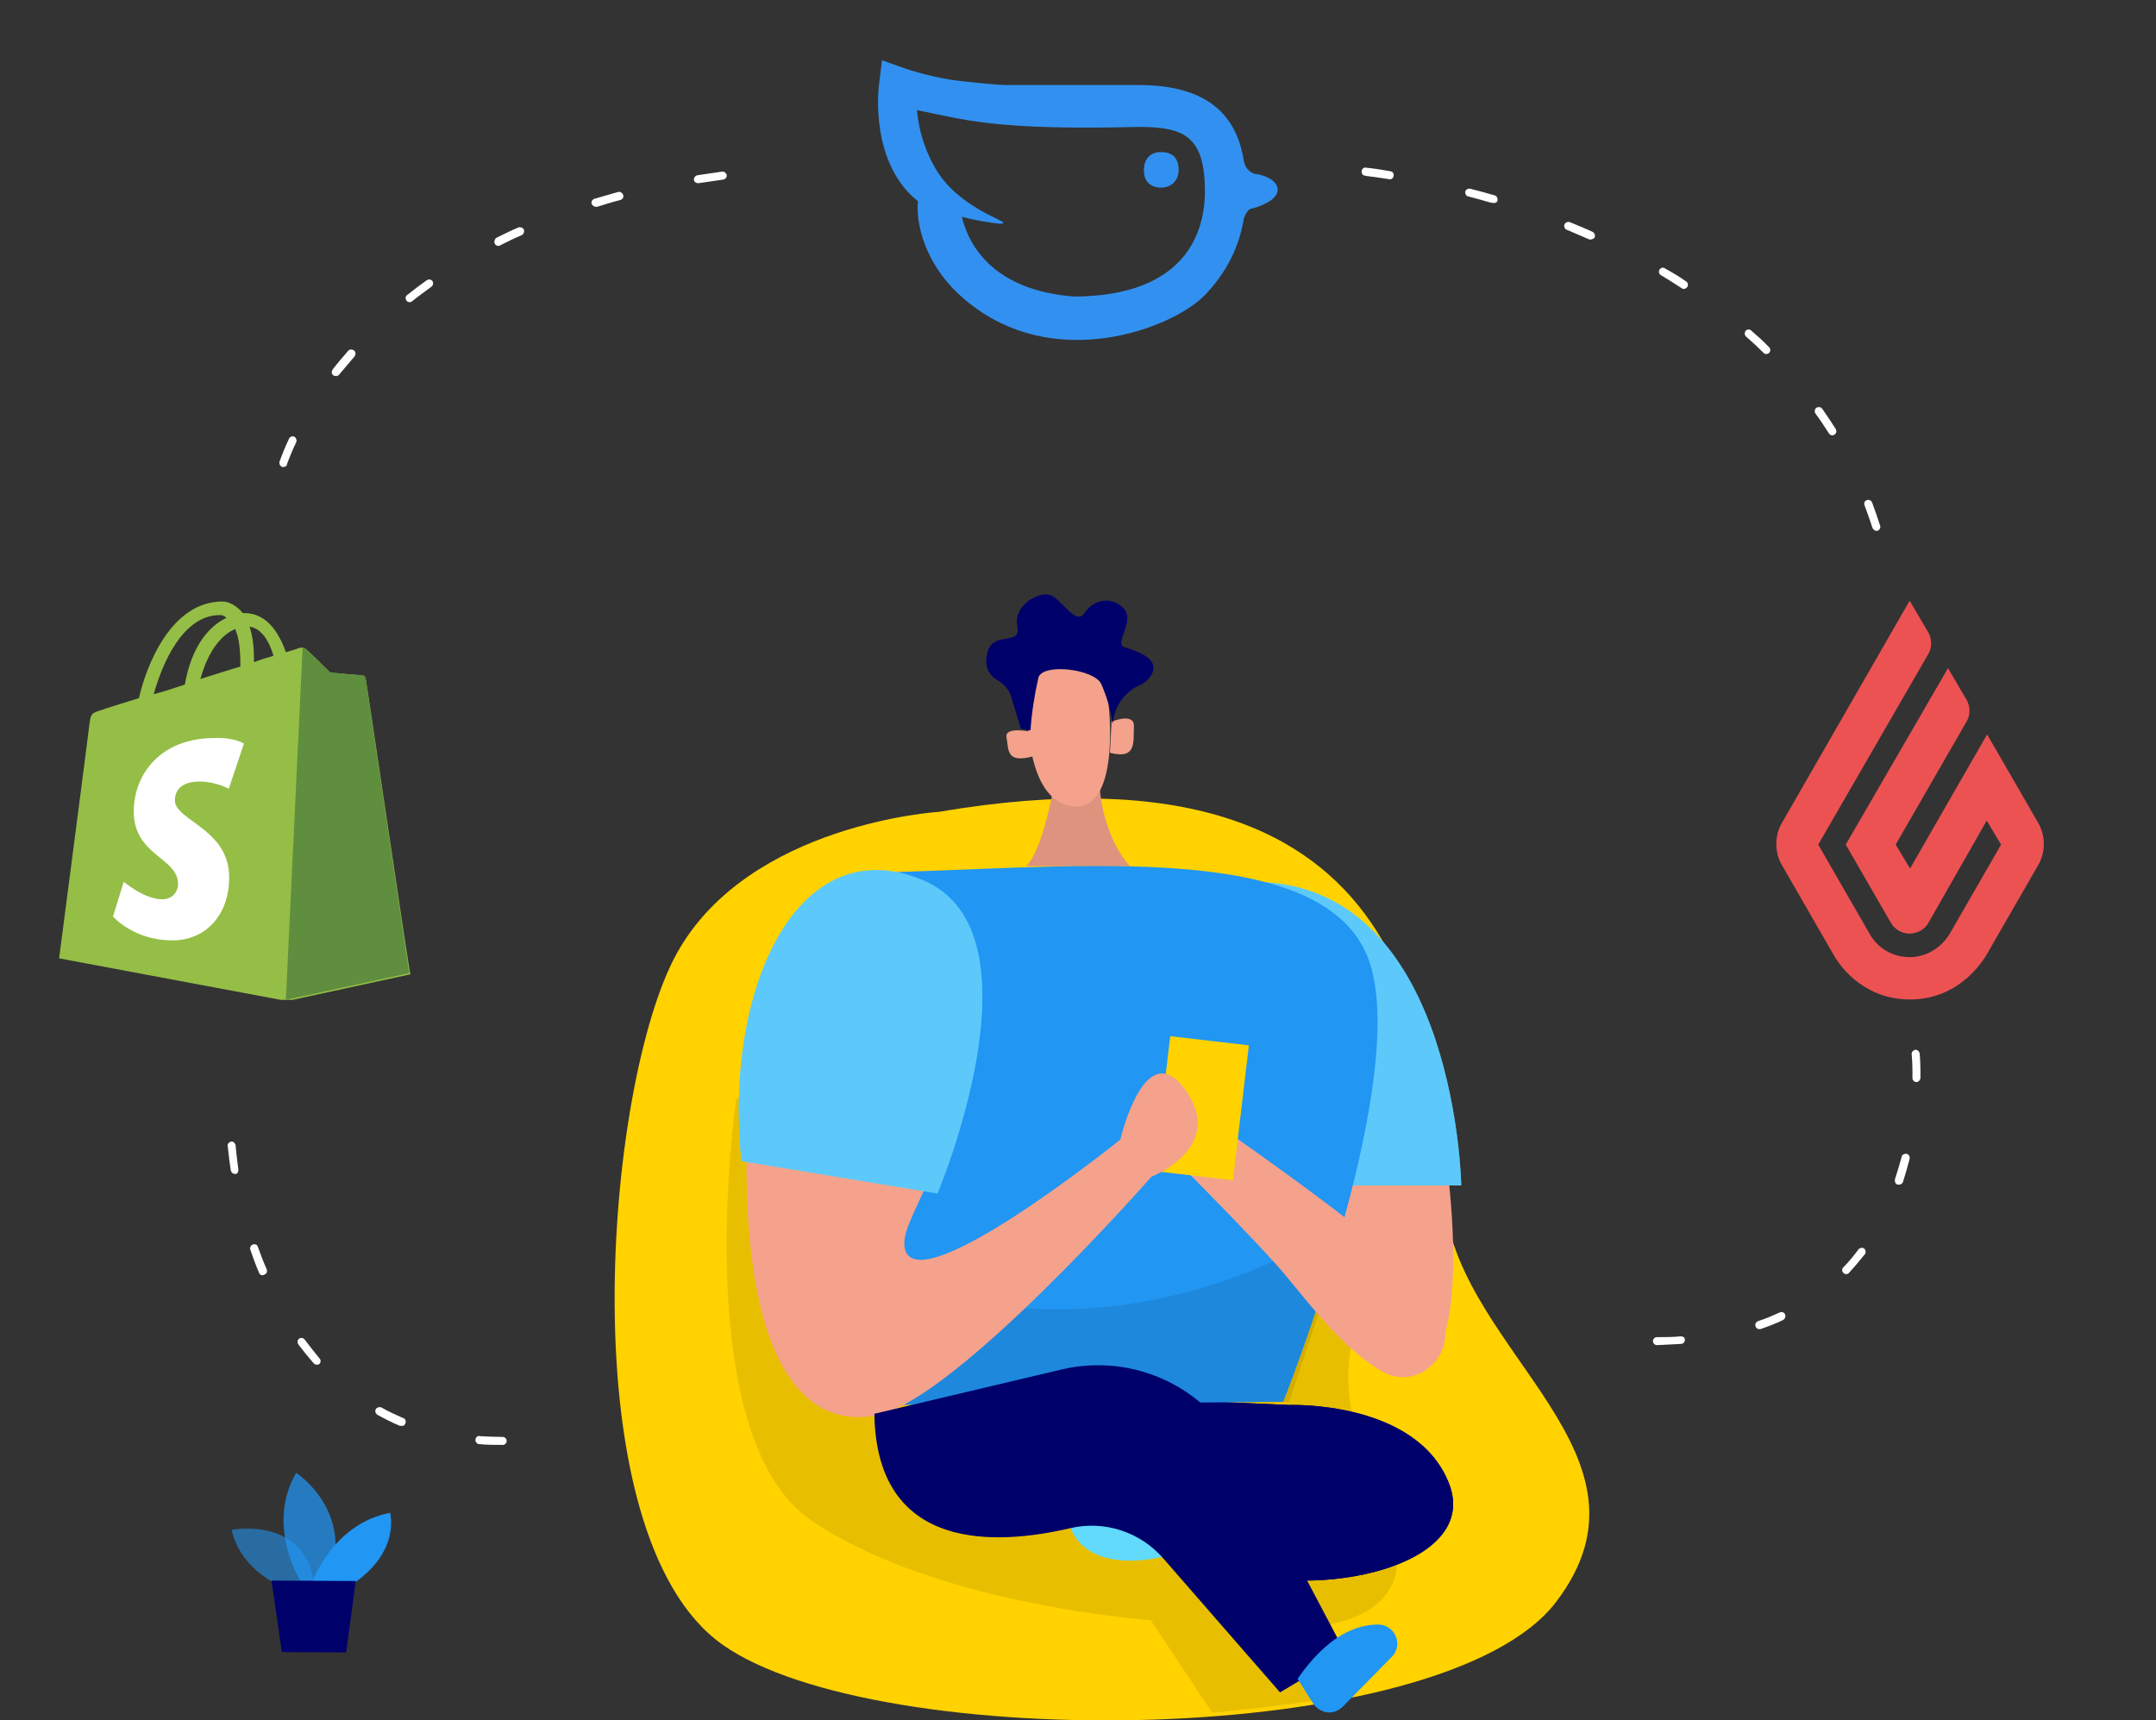
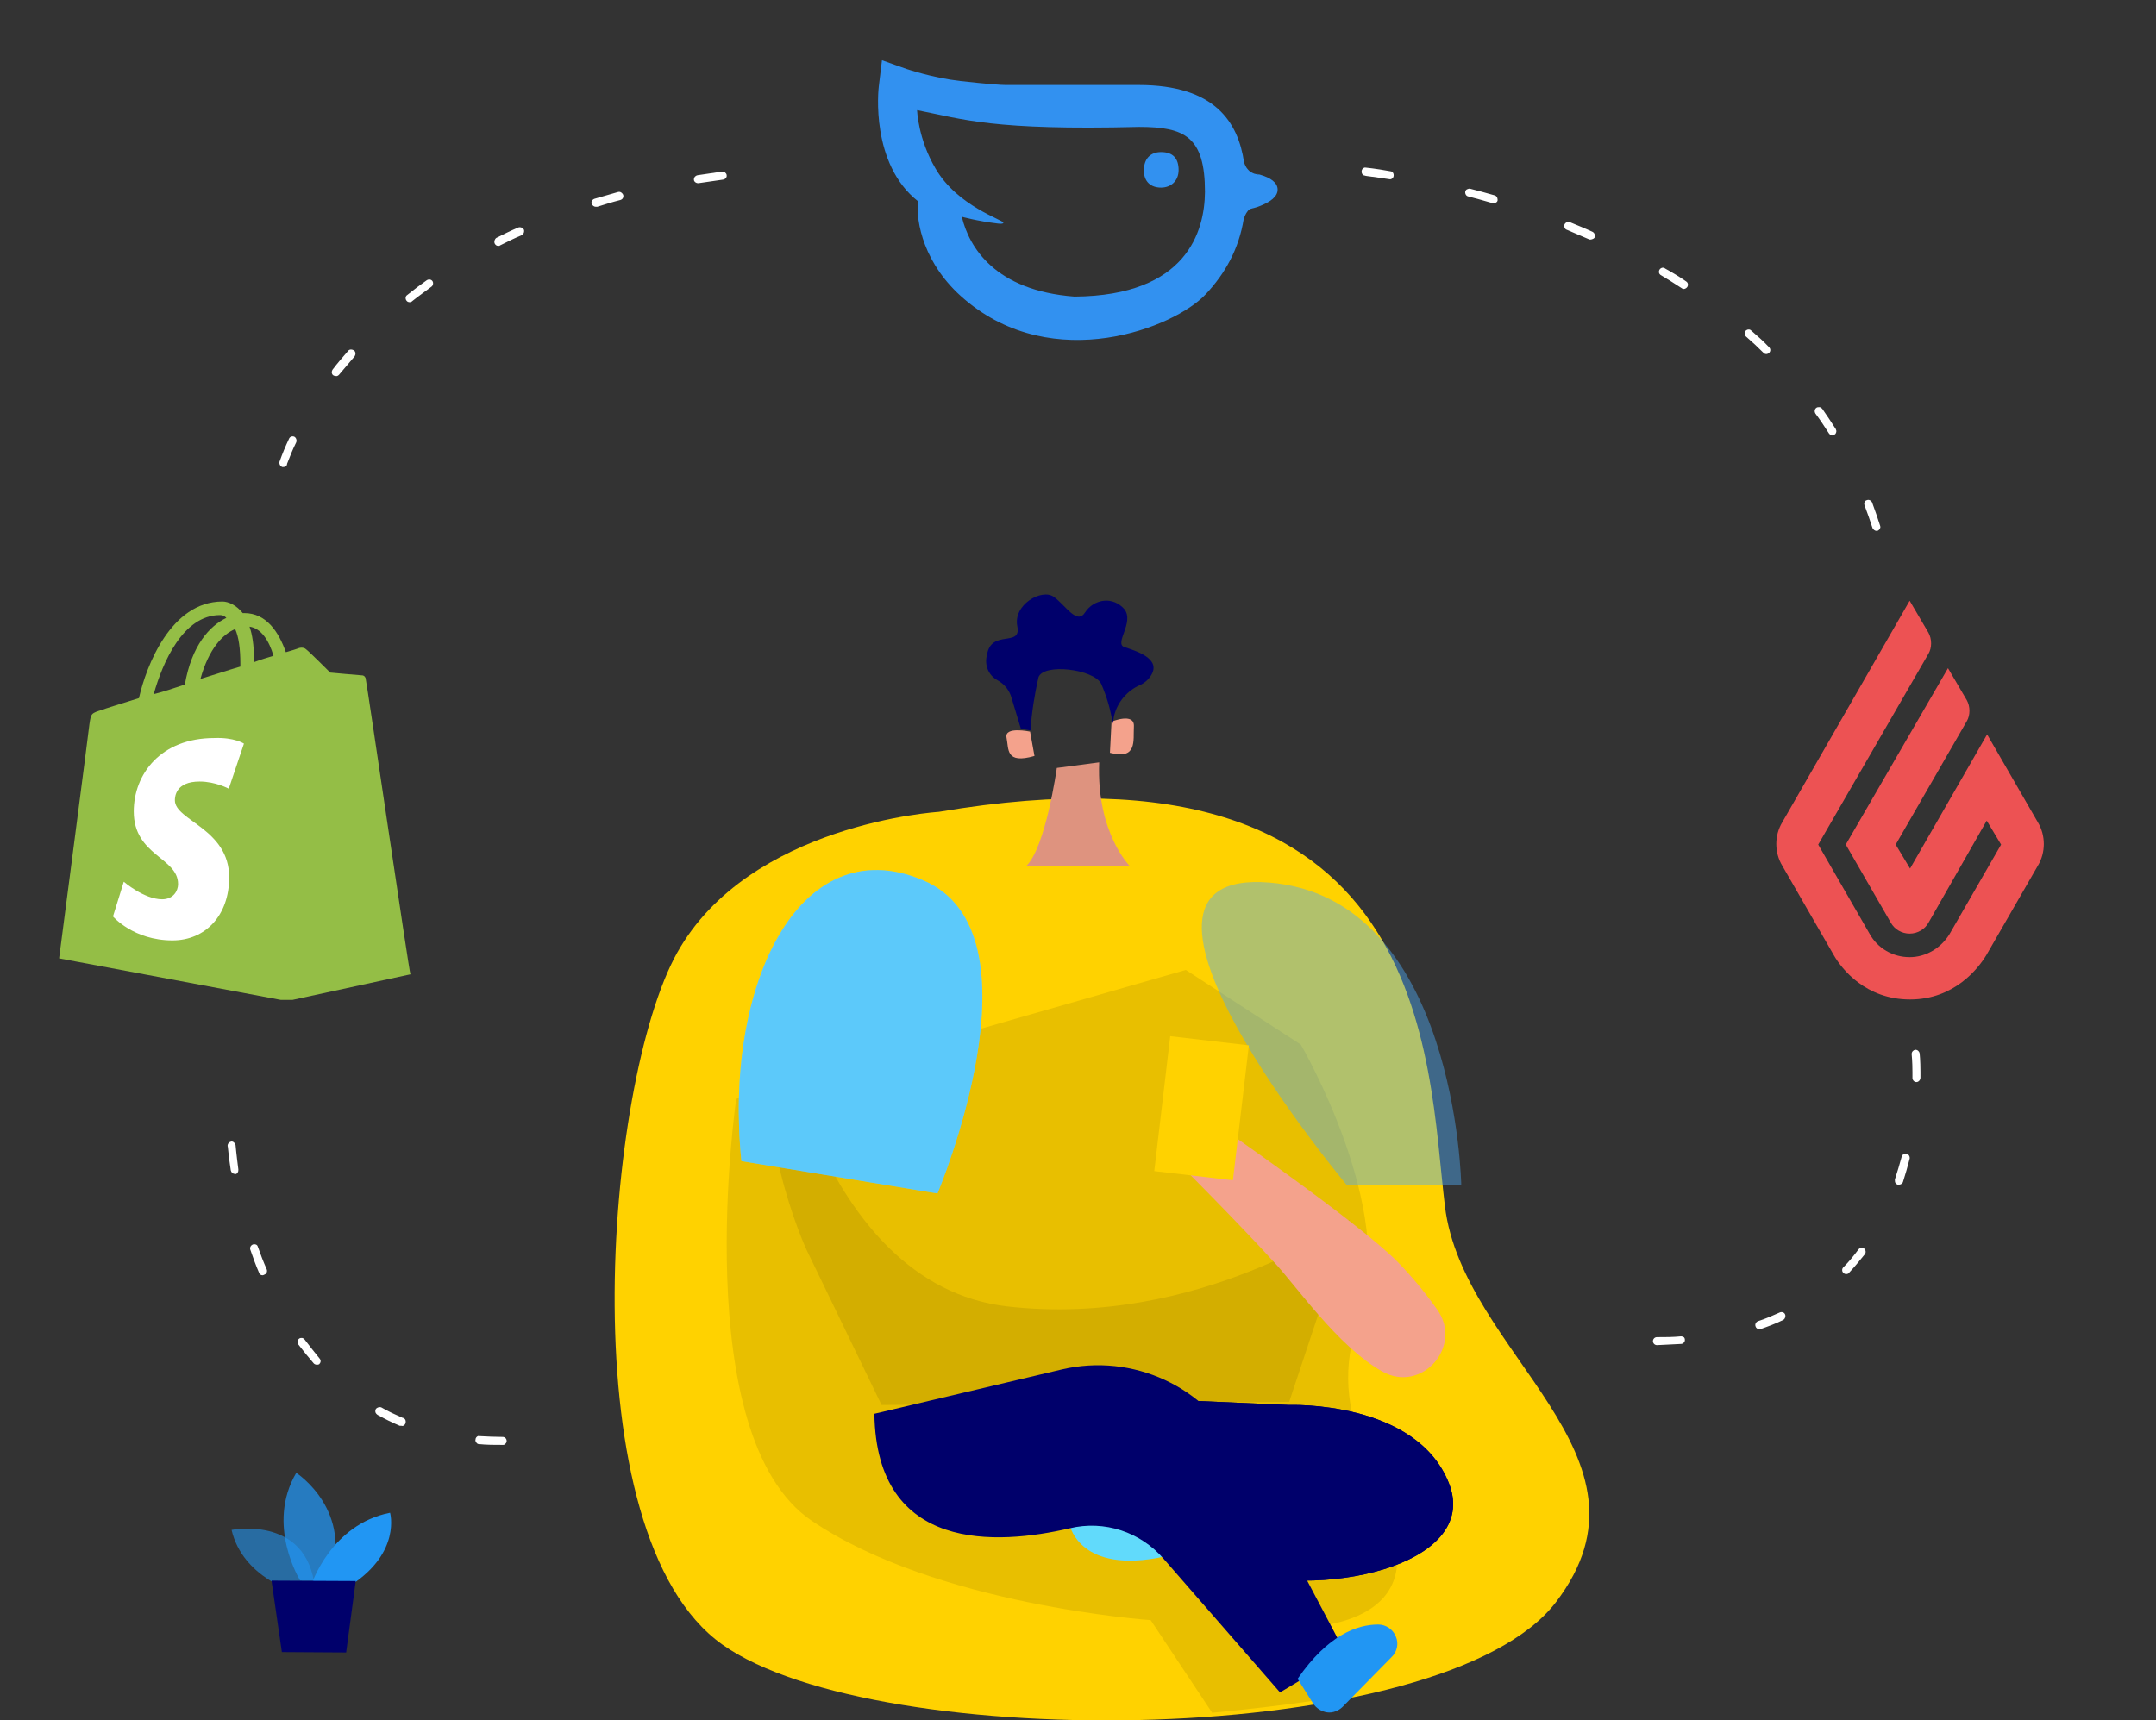
<svg xmlns="http://www.w3.org/2000/svg" enable-background="new 0 0 540 431" viewBox="0 0 540 431">
  <rect x="0" y="0" width="540" height="431" fill="#333333" stroke="none" />
  <clipPath id="a">
    <path d="m8.7 150.5h100v100h-100z" />
  </clipPath>
  <clipPath id="b">
    <path d="m8.7 150.5h100v100h-100z" />
  </clipPath>
  <clipPath id="c">
    <path d="m8.7 150.5h100v100h-100z" />
  </clipPath>
  <clipPath id="d">
    <path d="m8.7 150.5h100v100h-100z" />
  </clipPath>
  <clipPath id="e">
    <path d="m428.3 150.5h100v100h-100z" />
  </clipPath>
  <clipPath id="f">
    <path d="m428.3 150.5h100v100h-100z" />
  </clipPath>
  <clipPath id="g">
    <path d="m220 0h100v100h-100z" />
  </clipPath>
  <clipPath id="h">
    <path d="m220 0h100v100h-100z" />
  </clipPath>
  <path d="m235.1 203.4s-47.4 2.9-65.5 35.3-27.4 145.8 11.3 173.3 180.7 26.2 208.8-10.6-23.3-62.1-27.8-99.2-2.8-119.8-126.8-98.8z" fill="#ffd200" />
  <path d="m184.4 275.3s-12.3 84.5 18.9 105.7 84.9 24.9 84.9 24.9l15.4 23.2s24.9-2.3 35.8-4.9l-15.4-16.4s27.5.9 25.9-18.8-18.9-32.7-9.4-59.2c9.6-26.5-14.7-68.1-14.7-68.1l-28.8-18.7z" opacity=".09" />
  <path d="m268 382.3s2.6 12.2 23.5 7.7-8.6-20-8.6-20z" fill="#68e1fd" />
  <path d="m268 382.3s2.6 12.2 23.5 7.7-8.6-20-8.6-20z" fill="#2196f3" opacity=".09" />
  <path d="m322.9 352s31.8-1.2 40 19.6-33 29.6-56.3 21.3c-23.3-8.4-33.6-31.9-33.6-31.9l27-10z" fill="#00006b" />
  <path d="m322.9 352s31.8-1.2 40 19.6-33 29.6-56.3 21.3c-23.3-8.4-33.6-31.9-33.6-31.9l27-10z" fill="#00006b" />
-   <path d="m320.7 222s22.9 1.1 32.7 28.7 17 88 1.9 92.1-38.3-69.3-38.3-69.3z" fill="#f4a28c" />
  <g fill="#2196f3">
    <path d="m74 398.9s-13.2-3.6-16-15.6c0 0 20.4-4.1 21 16.7z" opacity=".58" />
    <path d="m75.2 396s-8.7-13.9-1-27c0 0 14.7 9.5 8.2 27z" opacity=".73" />
    <path d="m78 397s4.9-15.1 19.7-18c0 0 2.8 9.8-9.6 18z" />
  </g>
  <path d="m68 396 2.6 17.9 16.1.1 2.4-17.9z" fill="#00006b" />
  <path d="m264.7 192.4s-2.8 20-7.7 24.6h26s-8.4-8.3-7.7-26z" fill="#f4a28c" />
  <path d="m264.7 192.4s-2.8 20-7.7 24.6h26s-8.4-8.3-7.7-26z" opacity=".09" />
-   <path d="m257.4 177.3s-.9 23.2 11.2 24.7 9.1-25 9.1-25 .7-13-6.4-14.3-16.4-2.1-13.9 14.6z" fill="#f4a28c" />
+   <path d="m257.4 177.3z" fill="#f4a28c" />
  <path d="m258 183.3s-6.5-1.4-5.9 1.5-.3 6.7 7 4.6z" fill="#f4a28c" />
  <path d="m278.4 180.8s5.8-2.4 5.6 1.2.9 8.4-6 6.6z" fill="#f4a28c" />
-   <path d="m337.4 297h28.6s-1.2-72.2-48.2-75.9 19.6 75.9 19.6 75.9z" fill="#68e1fd" />
  <path d="m337.4 297h28.6s-1.2-72.2-48.2-75.9 19.6 75.9 19.6 75.9z" fill="#4dabf5" opacity=".44" />
-   <path d="m203.2 316.5c-6.8-14-10.6-29.2-11.2-44.8 0-1.2 0-2.4 0-3.6 0-21.6 6-48.8 34.7-49.7 47.9-1.5 108.2-7.5 116.8 24.2s-22.1 108.6-22.1 108.6l-101 .8z" fill="#2196f3" />
  <path d="m193.7 250s10.7 71.8 58.6 77.3 85.8-21.8 85.8-21.8l-15.2 45.7-102.1.8-18.8-38.9s-14.9-31.9-8.3-63.1z" opacity=".09" />
  <path d="m346.2 343.6c9.9 5.6 20.4-6.4 13.7-15.6-2.9-4.1-6.2-8.1-9.7-11.7-9.5-9.8-46.3-35.2-46.3-35.2l-8.9 10.1s15 15 24 24.9c5.5 5.8 16 21.2 27.2 27.5z" fill="#f4a28c" />
  <path d="m293.1 259.6 19.7 2.3-4 33.8-19.7-2.3z" fill="#ffd200" />
-   <path d="m244.1 245.2c1.4-24.4-32.7-33.5-45.4-12.5-5.8 9.5-10.2 22.5-11.2 40.5-3.8 65.7 12.6 85.5 32.4 81.3s68.5-59.7 68.5-59.7 18.7-7.2 8.6-21.6c-10.2-14.4-16.4 12.3-16.4 12.3s-53.5 43.1-54.1 26.2c-.3-7.9 15.2-23.7 17.6-66.5z" fill="#f4a28c" />
  <path d="m255.7 182.6-2.3-7.6c-.5-2-1.8-3.6-3.6-4.6-2.2-1.2-3.3-3.8-2.6-6.3 1-6.6 8.7-1.8 7.6-7.2s6.1-9.5 9.1-7.4 5.8 7.2 7.9 3.9c1-1.6 2.8-2.7 4.7-2.9s3.8.6 5.1 2.1c2.6 3.3-2.6 8.6 0 9.5s9.4 2.8 6.7 7.1c-.6 1-1.6 1.9-2.7 2.4-3.3 1.4-5.8 4.4-6.6 7.9l-.3 1.8c-.5-3.4-1.5-6.8-2.9-10-1.9-3.7-14.5-5.2-15.7-1.6-1 4.4-1.7 8.8-2 13.3z" fill="#00006b" />
  <path d="m185.7 290.9 49.1 8.1s27.6-65.4-3.7-78.5c-31.2-13.1-49.9 26.9-45.4 70.4z" fill="#68e1fd" />
  <path d="m185.7 290.9 49.1 8.1s27.6-65.4-3.7-78.5c-31.2-13.1-49.9 26.9-45.4 70.4z" fill="#4dabf5" opacity=".44" />
  <path d="m219 354.2 46.9-11.1c17.8-4.2 36.3 4.3 44.5 20.7l26.6 50.4-16.4 9.8-29.1-33.4c-5.8-6.8-14.9-9.8-23.6-7.7-18.1 4.2-48.4 6.2-48.9-28.7z" fill="#00006b" />
  <path d="m325 420.6 3.9 6.2c.8 1.2 2.1 2 3.5 2.2s2.9-.4 3.9-1.4l12.2-12.4c1.4-1.3 1.9-3.4 1.1-5.2-.7-1.8-2.5-3-4.4-3-5.3 0-12.6 2.6-20.2 13.6z" fill="#2196f3" />
  <g fill="#fff">
    <path d="m71 117h-.3c-.5-.2-.8-.7-.7-1.3.7-2 1.5-3.9 2.4-5.8.2-.5.8-.7 1.3-.5.2.1.4.3.5.6s.1.5 0 .8c-.9 1.8-1.6 3.6-2.3 5.4 0 .5-.4.8-.9.8zm13.1-22.8c-.4 0-.8-.2-.9-.5-.2-.3-.1-.8.1-1.1 1.2-1.6 2.6-3.2 3.9-4.7.2-.3.6-.4 1-.3s.7.3.8.7c.1.3 0 .7-.2 1-1.3 1.5-2.6 3.1-3.9 4.6-.2.2-.5.4-.8.3zm18.5-18.5c-.3 0-.6-.1-.8-.4-.3-.4-.3-1.1.2-1.4 1.6-1.3 3.2-2.5 4.9-3.7.5-.3 1.1-.2 1.4.2s.2 1.1-.2 1.4c-1.6 1.2-3.3 2.4-4.8 3.6-.2.2-.4.3-.7.3zm22.2-14.1c-.4 0-.7-.2-.9-.6-.2-.5 0-1.1.4-1.4 1.8-.9 3.6-1.8 5.5-2.6.2-.1.5-.1.8 0s.5.3.6.5.1.5 0 .8-.3.5-.5.6c-1.9.8-3.7 1.7-5.5 2.6 0 .1-.2.1-.4.1zm24.4-9.8c-.4 0-.8-.3-1-.7-.2-.5.1-1.1.7-1.3 2-.6 3.9-1.1 5.9-1.7.4-.1.7 0 1 .3s.4.6.3 1-.4.6-.7.7c-2 .5-3.9 1.1-5.8 1.7zm25.7-5.9c-.6 0-1.1-.4-1.1-.9 0-.6.4-1 .9-1.1 2-.3 4.1-.6 6.1-.9.3 0 .5 0 .8.2.2.2.4.4.4.7.1.5-.3 1-.9 1.1-2 .3-4.1.6-6.2.9z" />
    <path d="m470 133c-.4 0-.8-.3-1-.7-.6-1.9-1.3-3.8-2-5.7-.1-.3-.1-.5 0-.8s.3-.4.6-.5c.5-.2 1.1.1 1.3.6.7 1.9 1.4 3.9 2 5.8.1.3.1.5-.1.8-.1.2-.3.4-.6.5 0 0-.1 0-.2 0zm-11-23.9c-.3 0-.7-.2-.9-.5-1.1-1.7-2.2-3.4-3.4-5-.3-.5-.2-1.1.2-1.4.2-.2.5-.2.8-.2s.5.2.7.4c1.2 1.7 2.3 3.4 3.4 5.1.1.2.2.5.1.8s-.2.5-.5.6c-.1.1-.3.2-.4.2zm-16.6-20.4c-.3 0-.5-.1-.7-.3-1.4-1.4-2.9-2.8-4.4-4.1-.2-.2-.3-.4-.3-.7s.1-.5.2-.7c.4-.4 1-.5 1.4-.1 1.5 1.3 3.1 2.7 4.5 4.2.4.4.4 1 0 1.4-.2.2-.5.3-.7.3zm-20.7-16.3c-.2 0-.4-.1-.5-.2-1.7-1.1-3.4-2.2-5.1-3.2-.4-.2-.6-.5-.6-.9s.2-.7.5-.9.8-.2 1.1.1c1.8 1 3.5 2 5.2 3.2.5.3.6.9.3 1.4-.2.3-.6.5-.9.5zm-23.2-12.4c-.1 0-.3 0-.4 0-1.9-.8-3.7-1.6-5.6-2.4-.4-.1-.6-.4-.7-.8s.1-.8.4-1 .7-.3 1.1-.1c1.9.8 3.7 1.5 5.6 2.4.2.1.4.3.5.6s.1.5 0 .8c-.2.3-.5.4-.9.5zm-24.7-9.2h-.3c-2-.6-3.9-1.1-5.8-1.6-.5-.1-.8-.7-.7-1.2.1-.3.2-.5.5-.6.2-.1.5-.2.8-.1 1.9.5 3.9 1 5.9 1.6.6.1.9.6.9 1.2s-.7.9-1.3.7zm-25.7-5.9h-.1c-3.8-.6-6.1-.8-6.1-.9-.4 0-.7-.3-.8-.6s-.1-.7.1-1 .6-.5.9-.4c0 0 2.3.2 6.1.9.4 0 .7.3.8.6s.1.7-.1 1-.6.5-.9.4z" />
    <path d="m415 337c-.6 0-1-.5-1-1s.4-1 1-1c2 0 4 0 6-.2.3 0 .5.1.7.2s.3.4.3.7-.1.5-.3.7-.4.3-.7.3c-2 .1-4 .2-6 .3zm25.6-4c-.4 0-.8-.3-.9-.7-.2-.5.1-1.1.6-1.3 1.9-.6 3.7-1.4 5.5-2.2.5-.2 1.1 0 1.3.5.1.2.1.5 0 .8s-.3.5-.5.6c-1.8.9-3.7 1.6-5.7 2.3-.1-.1-.2 0-.3 0zm21.8-13.8c-.3 0-.5-.1-.7-.3s-.3-.4-.3-.7.1-.5.3-.7c1.4-1.4 2.6-2.9 3.8-4.5.3-.4 1-.5 1.4-.2s.5 1 .2 1.4c-1.3 1.6-2.6 3.2-4 4.7-.1.2-.4.3-.7.3zm13.2-22.4c-.1 0-.2 0-.3 0-.3-.1-.5-.3-.6-.5s-.1-.5-.1-.8c.6-1.9 1.2-3.8 1.7-5.7.1-.3.2-.5.5-.6.2-.1.5-.2.8-.1.5.1.8.7.7 1.2-.5 2-1.1 4-1.7 5.9-.2.4-.6.6-1 .6zm4.4-25.7c-.3 0-.5-.1-.7-.3s-.3-.5-.3-.7c0-.5 0-1 0-1.5 0-2.8-.2-4.4-.2-4.5 0-.6.4-1 .9-1.1.6 0 1 .4 1.1.9 0 0 .2 1.8.2 4.6v1.5c0 .6-.5 1.1-1 1.1z" />
    <path d="m126 362c-2.1 0-4.2 0-6-.2-.3 0-.5-.1-.7-.4s-.3-.5-.2-.7c0-.3.1-.5.3-.7s.5-.3.7-.2c1.9.1 3.9.2 5.8.2.6 0 1 .5 1 1 0 .3-.1.5-.3.7s-.3.3-.6.3zm-25.5-4.8c-.1 0-.3 0-.4 0-1.9-.8-3.7-1.7-5.5-2.7-.3-.2-.6-.5-.6-.9s.1-.7.5-.9.7-.2 1-.1c1.7 1 3.5 1.8 5.3 2.6.6.1.9.6.8 1.2s-.6 1-1.1.8zm-21.1-15.3c-.3 0-.6-.1-.8-.3-1.3-1.5-2.6-3.1-3.9-4.8-.3-.5-.2-1.1.2-1.4.2-.2.5-.2.7-.2.3 0 .5.2.7.4 1.2 1.6 2.5 3.2 3.7 4.7.4.4.4 1 0 1.4 0 .1-.3.2-.6.2zm-13.6-22.4c-.4 0-.8-.2-.9-.6-.8-1.8-1.5-3.8-2.2-5.8-.2-.5.1-1.1.6-1.3.2-.1.5-.1.8 0s.4.3.5.6c.7 2 1.4 3.8 2.2 5.6.2.5 0 1.1-.5 1.3-.2.1-.4.2-.5.2zm-7-25.4c-.5 0-.9-.4-1-.9-.6-3.8-.7-6.1-.8-6.1 0-.6.4-1 .9-1.1s1 .4 1.1.9c0 0 .2 2.3.7 6.1 0 .3 0 .5-.2.8s-.4.4-.7.3z" />
  </g>
  <g clip-path="url(#a)">
    <path clip-path="url(#b)" d="m55.1 154.1c.7 0 1.1.2 1.6.7-4.2 2-8.7 6.9-10.4 16.7-2.7.9-5.3 1.8-7.8 2.4 2.2-7.8 7.3-19.8 16.6-19.8m3.8 3.5c.9 2 1.3 4.9 1.3 8.7v.7c-3.1.9-6.4 2-10 3.1 2.1-7.6 5.6-11.2 8.7-12.5m9.6 6.7c-1.3.4-3.1.9-4.9 1.6 0-.4 0-.7 0-1.1 0-3.1-.4-5.8-1.1-7.8 2.9.4 4.9 3.5 6 7.3m23.1 5.8c0-.4-.4-.9-.9-.9-.4 0-8-.7-8-.7s-5.3-5.3-6-5.8c-.7-.7-1.8-.4-2.2-.2 0 0-1.1.4-2.9.9-1.8-5.1-4.9-9.8-10.4-9.8-.2 0-.2 0-.4 0-1.6-2-3.6-2.9-5.1-2.9-12.9 0-19.1 16.2-20.9 24.2-5.1 1.6-8.7 2.7-9.1 2.9-2.9.9-2.9.9-3.3 3.6-.2 2-7.6 58.7-7.6 58.7l57.1 10.7 30.9-6.7c-.3-.3-11-73.6-11.2-74" fill="#94be46" />
-     <path clip-path="url(#c)" d="m90.7 169.2c-.4 0-8-.7-8-.7s-5.3-5.3-6-5.8c-.2-.2-.4-.2-.9-.4l-4.2 88.2 30.9-6.7s-10.9-73.3-10.9-73.8c0-.6-.5-.8-.9-.8" fill="#5f8e3e" />
    <path clip-path="url(#d)" d="m61.1 186.3-3.8 11.3s-3.3-1.8-7.3-1.8c-6 0-6.2 3.8-6.2 4.7 0 5.1 13.6 7.1 13.6 19.3 0 9.6-6 15.8-14.2 15.8-9.8 0-14.9-6-14.9-6l2.7-8.7s5.1 4.4 9.6 4.4c2.9 0 4-2.2 4-3.8 0-6.7-11.1-7.1-11.1-18.2 0-9.3 6.7-18.4 20.2-18.4 5-.2 7.4 1.4 7.4 1.4" fill="#fff" />
  </g>
  <g clip-path="url(#e)">
    <path clip-path="url(#f)" d="m478.3 150.5 4.7 8c.9 1.6.9 3.8 0 5.3l-27.6 47.8 12.9 22.4c2 3.6 5.8 5.8 10 5.8 4 0 7.8-2.2 10-5.8l12.9-22.4-3.6-6-14.6 25.6c-.9 1.6-2.7 2.7-4.7 2.7s-3.8-1.1-4.7-2.7l-11.3-19.6 25.6-44.2 4.7 8c.9 1.6.9 3.8 0 5.3l-17.8 30.9 3.6 6 19.3-33.6 12.7 22c2 3.3 2 7.6 0 10.9l-12.9 22.4c-2 3.3-8 11.1-19.1 11.1s-17.1-7.6-19.1-11.1l-12.9-22.4c-2-3.3-2-7.6 0-10.9z" fill="#ed5253" />
  </g>
  <g clip-path="url(#g)">
    <path clip-path="url(#h)" d="m269.1 74.3c-19.9-1.5-26.4-12.4-28.2-20 0 0 3.9 1.1 9 1.7 0 0 1.4.2 1.4-.2.1-.7-11.5-4.1-17-13.6-4.4-7.5-4.6-14.6-4.6-14.6 11.7 2.3 18.9 5.1 55.6 4.2 11.4 0 16.5 2.4 16.5 16.3-.1 9.7-4.4 26-32.7 26.2m50.9-26.8c0-1.8-1.9-3-4.3-3.7s-.1 0-.4 0c-.4-.1-.8-.2-1.2-.3-.5-.2-1.1-.5-1.5-1-.5-.5-.8-1.2-1-1.8-1.5-10.1-7.3-19.4-26.4-19.4h-33.3c-1.1 0-4.2-.2-11.4-1-7-.8-13.3-3-13.4-3l-6.2-2.2-.8 6.6c-.1.8-2.1 19.3 9.8 28.7v.1c-.5 5 1.4 15.8 11.7 24.5 22.3 19 52.6 7.1 60.4-1.3 4.9-5.2 8.3-11.4 9.5-18.8.2-.6.5-1.4 1-2 .2-.3.5-.5.8-.6.8-.2 1.6-.4 2.3-.7 2.5-1 4.4-2.3 4.4-4.1m-29.2-9.4c-2.6 0-4.3 1.6-4.3 4.6 0 2.8 1.7 4.3 4.3 4.3 2.5 0 4.4-1.7 4.4-4.4 0-3-1.5-4.5-4.4-4.5" fill="#3291f0" />
  </g>
</svg>